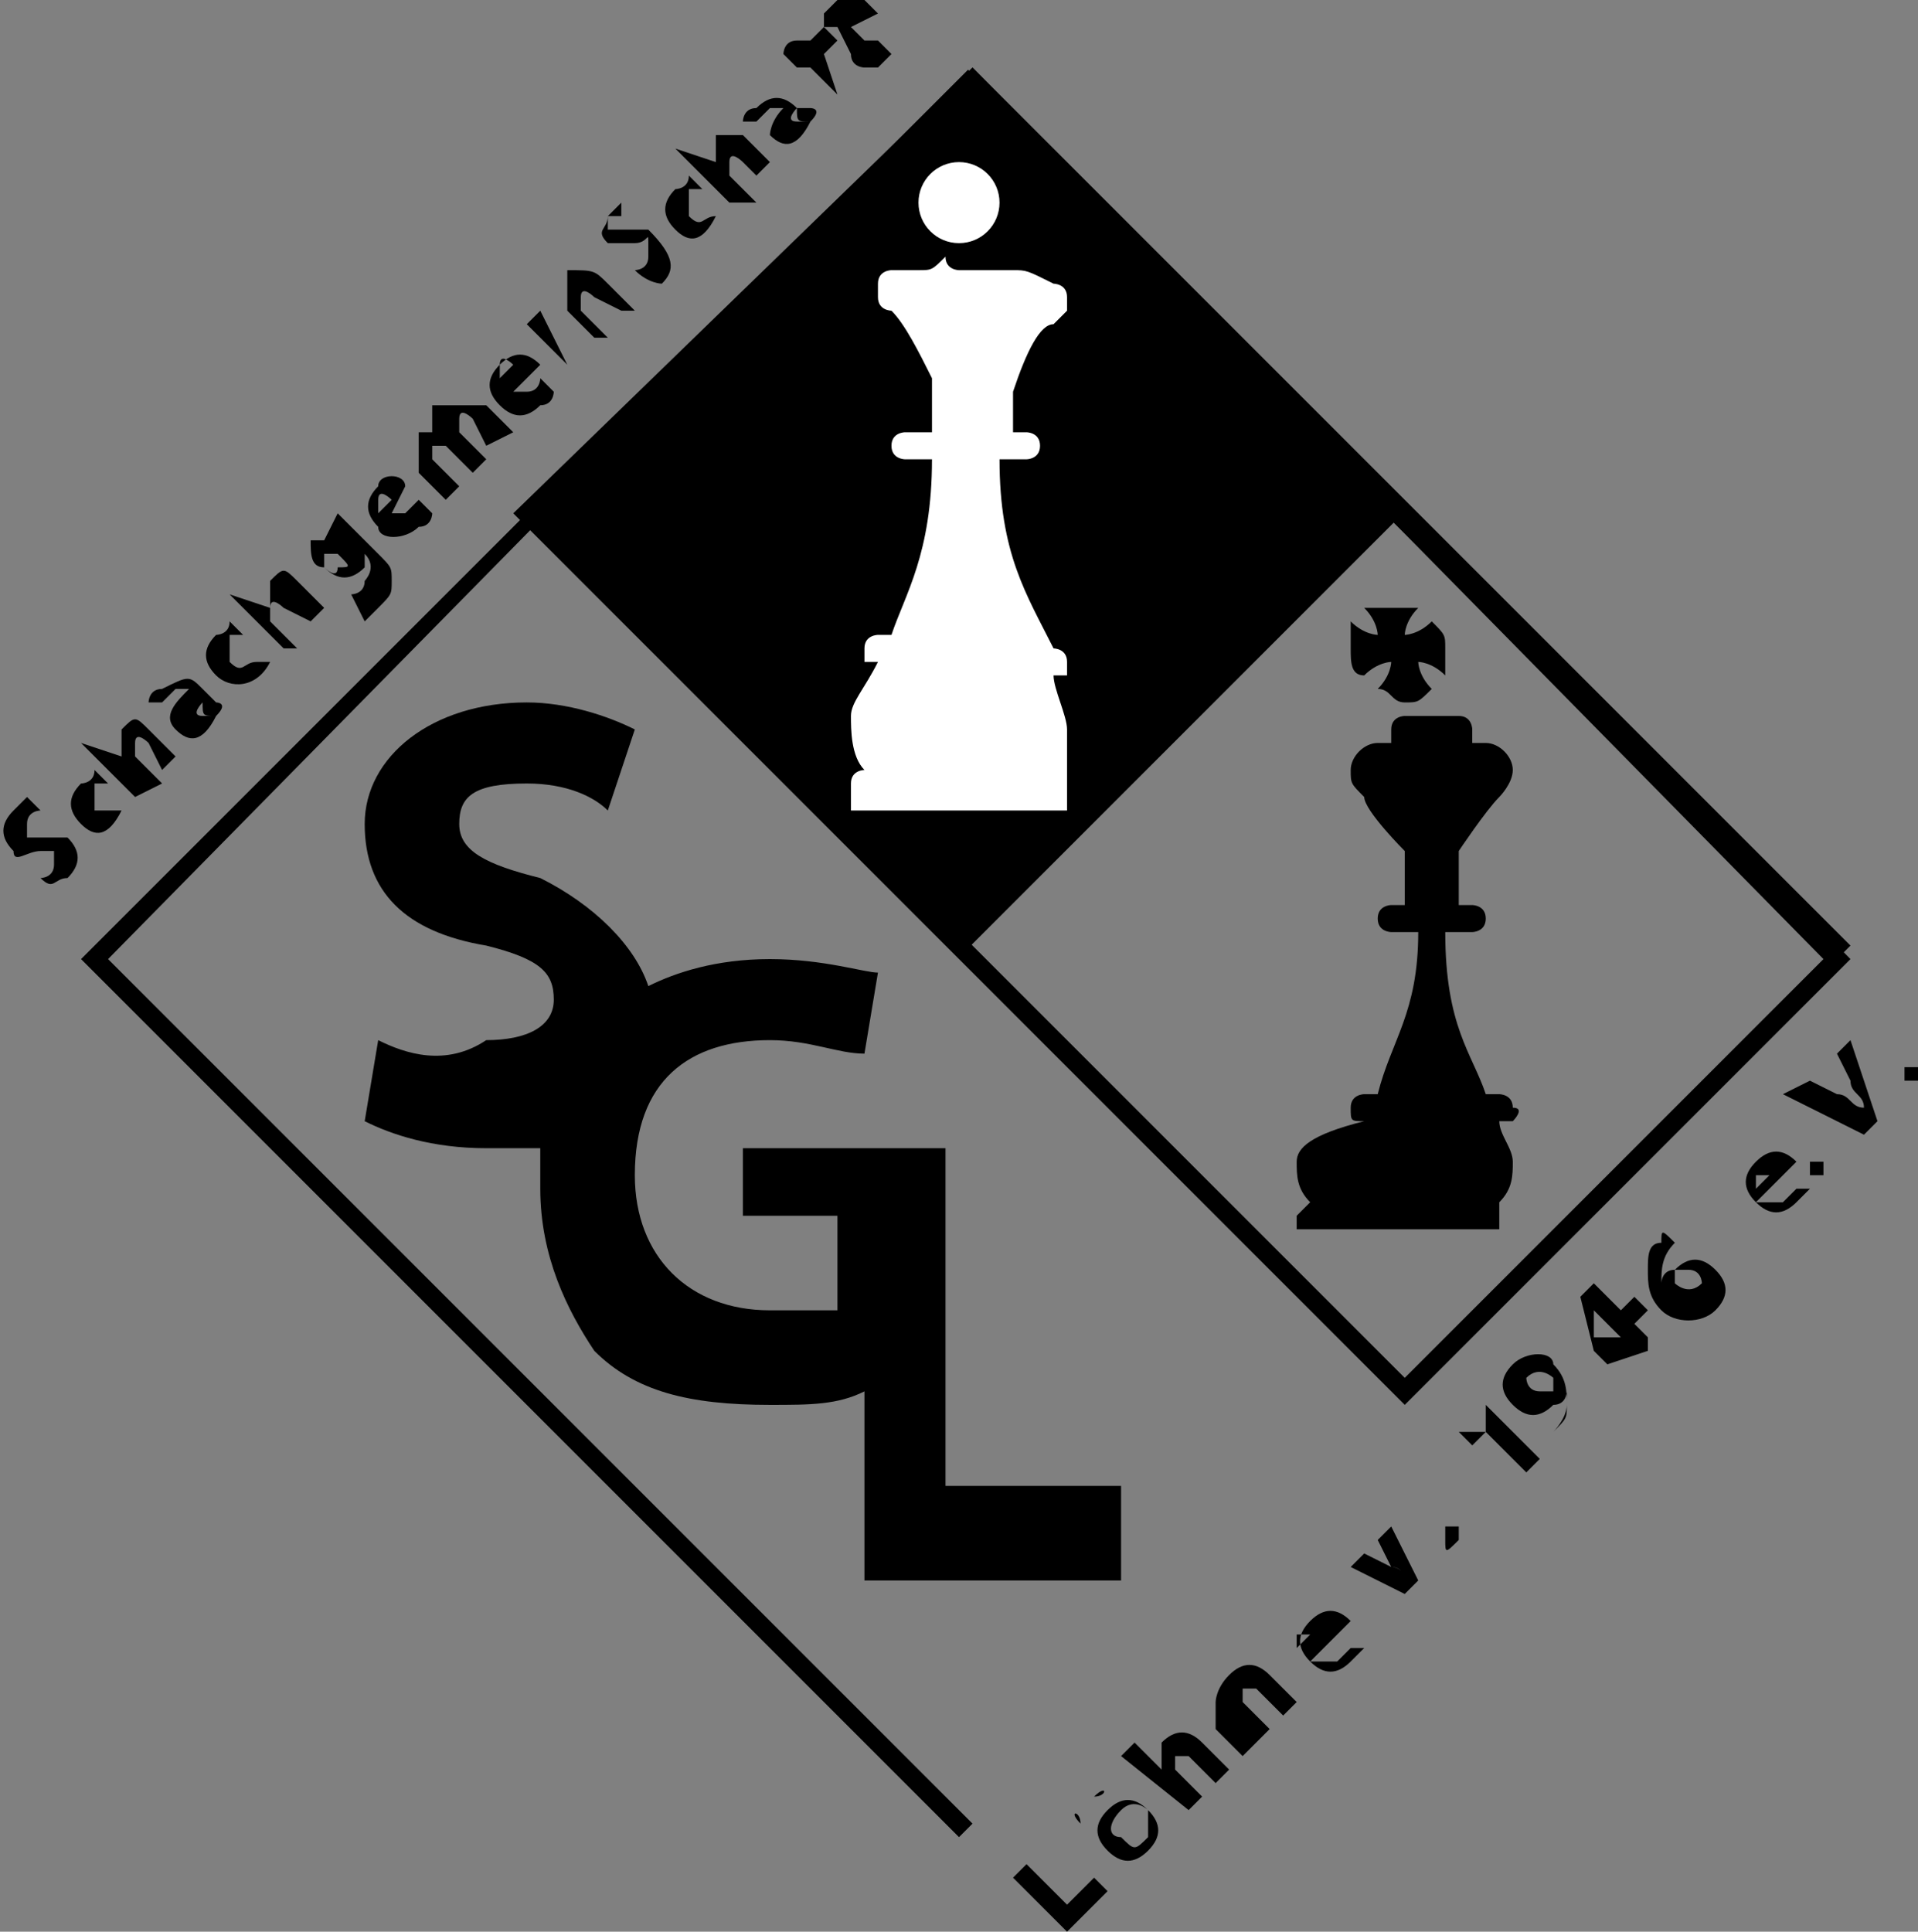
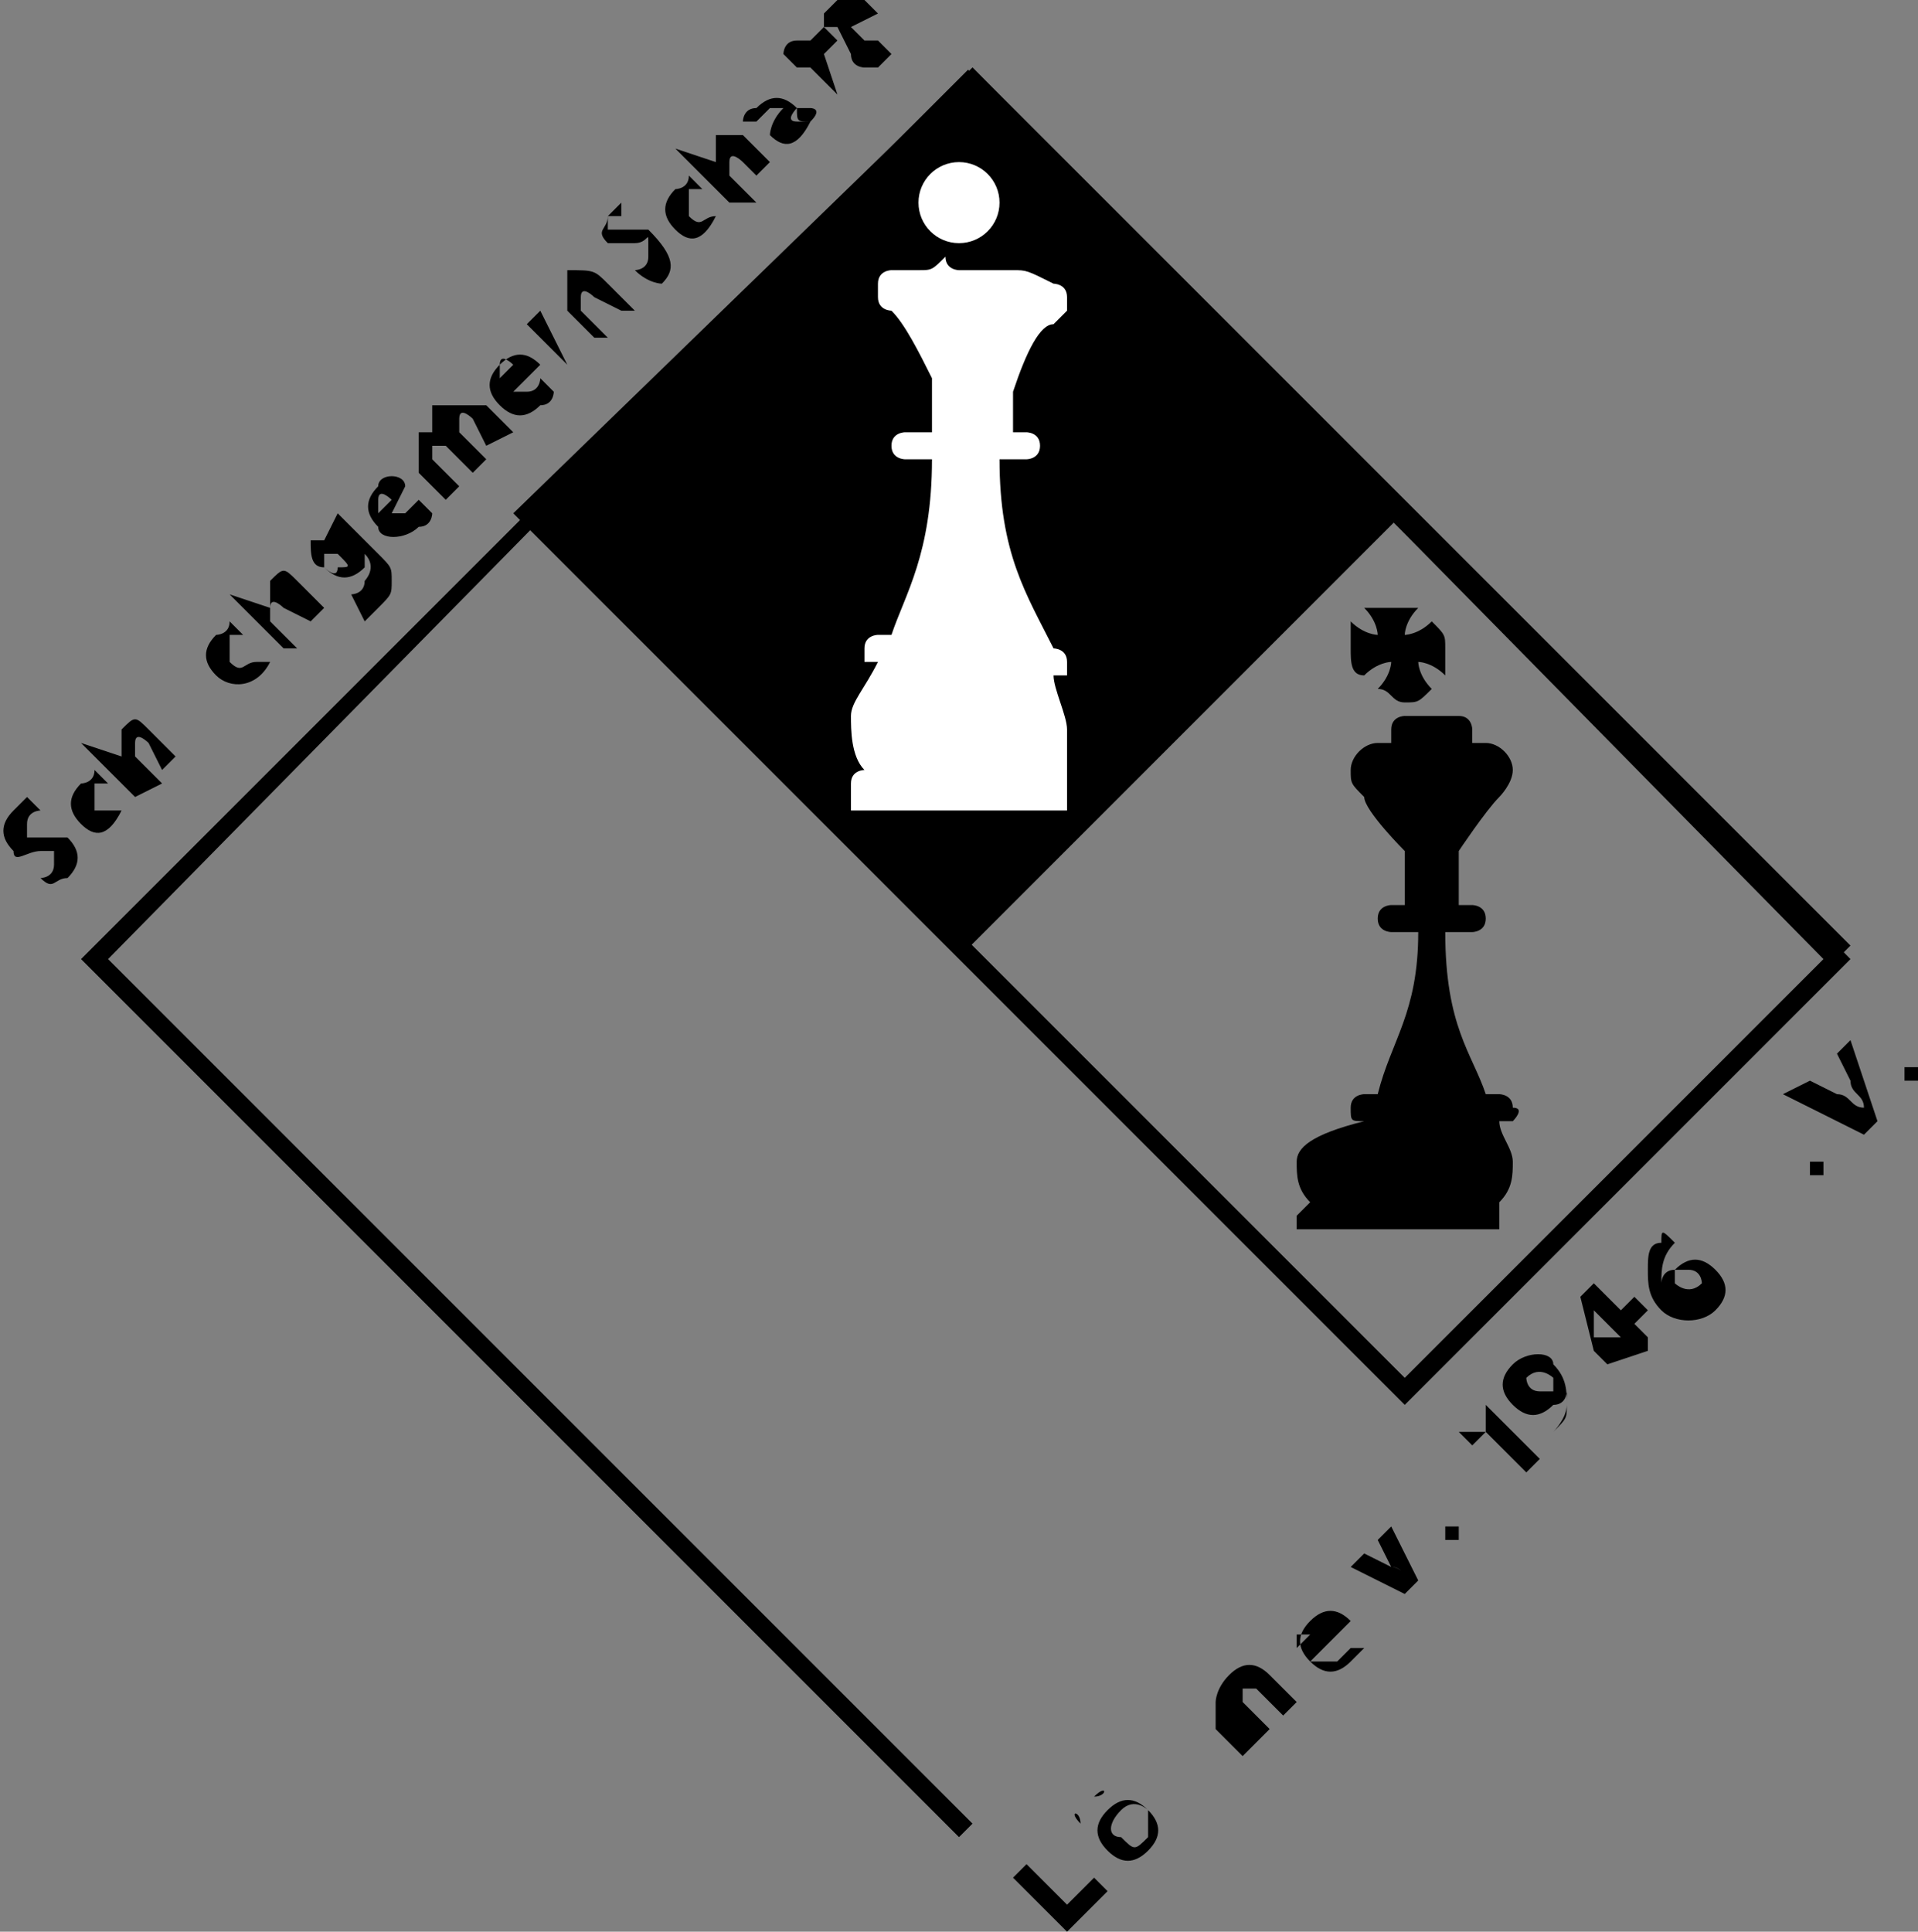
<svg xmlns="http://www.w3.org/2000/svg" version="1.1" id="Layer_1" x="0px" y="0px" width="14.2px" height="14.3px" viewBox="0 0 14.2 14.3" style="enable-background:new 0 0 14.2 14.3;" xml:space="preserve">
  <rect x="0" y="0" width="14.2" height="14.3" fill="#808080" stroke="none" />
  <style type="text/css">

	.st0{fill:#FFFFFF;}

</style>
  <g>
    <g>
      <g>
        <rect x="4.9" y="1.5" transform="matrix(0.707 -0.707 0.707 0.707 -0.61 6.172)" width="4.6" height="4.6" />
      </g>
      <g>
        <path d="M7.1,13.6L0.6,7.1l6.6-6.6l0,0l6.5,6.5L7.1,13.6z M0.8,7.1l6.4,6.4l6.4-6.4L7.1,0.7L0.8,7.1z" />
      </g>
      <g>
        <path d="M0.3,6.5c0,0,0.1,0,0.1-0.1c0,0,0-0.1,0-0.1c0,0-0.1,0-0.1,0c-0.1,0-0.2,0.1-0.2,0C0,6.2,0,6.1,0.1,6     c0,0,0.1-0.1,0.1-0.1L0.3,6c0,0-0.1,0-0.1,0.1s0,0.1,0,0.1c0,0,0.1,0,0.1,0c0.1,0,0.2,0,0.2,0c0.1,0.1,0.1,0.2,0,0.3     C0.4,6.5,0.4,6.6,0.3,6.5L0.3,6.5z" />
        <path d="M0.9,6C0.9,6,0.9,6.1,0.9,6C0.8,6.2,0.7,6.2,0.6,6.1C0.5,6,0.5,5.9,0.6,5.8c0,0,0.1,0,0.1-0.1l0.1,0.1c0,0,0,0-0.1,0     c0,0,0,0.1,0,0.2C0.7,6,0.8,6,0.8,6C0.8,6,0.9,6,0.9,6L0.9,6z" />
        <path d="M0.6,5.5L0.6,5.5l0.3,0.1l0,0c0,0,0,0,0-0.1c0,0,0,0,0-0.1c0.1-0.1,0.1-0.1,0.2,0l0.2,0.2L1.2,5.7L1.1,5.5     c0,0-0.1-0.1-0.1,0c0,0,0,0.1,0,0.1c0,0,0,0,0,0l0.2,0.2L1,5.9L0.6,5.5z" />
-         <path d="M1.6,5.3L1.6,5.3L1.6,5.3C1.6,5.4,1.6,5.4,1.6,5.3C1.5,5.5,1.4,5.5,1.3,5.4c-0.1-0.1,0-0.2,0.1-0.3l0,0c0,0,0,0-0.1,0     c0,0-0.1,0.1-0.1,0.1l-0.1,0c0,0,0-0.1,0.1-0.1C1.4,5,1.4,5,1.5,5.1l0.1,0.1C1.6,5.2,1.7,5.2,1.6,5.3L1.6,5.3z M1.5,5.2     c0,0-0.1,0.1,0,0.1c0,0,0.1,0,0.1,0C1.5,5.3,1.5,5.3,1.5,5.2C1.5,5.3,1.5,5.2,1.5,5.2L1.5,5.2z" />
        <path d="M2,4.9C2,4.9,2,5,2,4.9C1.9,5.1,1.7,5.1,1.6,5c-0.1-0.1-0.1-0.2,0-0.3c0,0,0.1,0,0.1-0.1l0.1,0.1c0,0,0,0-0.1,0     c0,0,0,0.1,0,0.2c0.1,0.1,0.1,0,0.2,0C1.9,4.9,1.9,4.9,2,4.9L2,4.9z" />
        <path d="M1.7,4.4L1.7,4.4L2,4.5l0,0c0,0,0,0,0-0.1c0,0,0,0,0-0.1c0.1-0.1,0.1-0.1,0.2,0l0.2,0.2L2.3,4.6L2.1,4.5     c0,0-0.1-0.1-0.1,0c0,0,0,0.1,0,0.1c0,0,0,0,0,0l0.2,0.2L2.1,4.8L1.7,4.4z" />
        <path d="M2.5,3.8C2.5,3.9,2.5,3.9,2.5,3.8l0.3,0.3c0.1,0.1,0.1,0.1,0.1,0.2c0,0.1,0,0.1-0.1,0.2c0,0-0.1,0.1-0.1,0.1L2.6,4.4     c0,0,0.1,0,0.1-0.1c0,0,0.1-0.1,0-0.2l0,0l0,0c0,0,0,0.1,0,0.1c-0.1,0.1-0.2,0.1-0.3,0C2.3,4.2,2.3,4.1,2.3,4c0,0,0.1,0,0.1,0     l0,0L2.5,3.8L2.5,3.8z M2.5,4.1C2.5,4.1,2.5,4.1,2.5,4.1c0,0-0.1,0-0.1,0c0,0,0,0.1,0,0.1c0,0,0.1,0.1,0.1,0     C2.6,4.2,2.6,4.2,2.5,4.1C2.6,4.1,2.6,4.1,2.5,4.1L2.5,4.1z" />
        <path d="M2.9,3.8c0,0,0.1,0,0.1,0c0,0,0.1-0.1,0.1-0.1l0.1,0.1c0,0,0,0.1-0.1,0.1C3,4,2.8,4,2.8,3.9c-0.1-0.1-0.1-0.2,0-0.3     C2.8,3.5,3,3.5,3,3.6c0,0,0,0,0,0L2.9,3.8z M2.9,3.7c0,0-0.1-0.1-0.1,0c0,0,0,0.1,0,0.1L2.9,3.7z" />
        <path d="M3.1,3.5C3,3.4,3,3.4,3.1,3.5l0-0.2l0,0l0,0c0,0,0-0.1,0-0.1c0,0,0.1,0,0.1,0l0,0c0,0,0-0.1,0-0.1c0,0,0,0,0-0.1     C3.4,3,3.5,3,3.6,3l0.2,0.2L3.6,3.3L3.5,3.1c0,0-0.1-0.1-0.1,0c0,0,0,0.1,0,0.1c0,0,0,0,0,0l0.2,0.2L3.5,3.5L3.3,3.3     c0,0-0.1,0-0.1,0c0,0,0,0.1,0,0.1c0,0,0,0,0,0l0.2,0.2L3.3,3.7L3.1,3.5z" />
        <path d="M3.8,2.9c0,0,0.1,0,0.1,0C4,2.9,4,2.8,4,2.8l0.1,0.1c0,0,0,0.1-0.1,0.1C3.9,3.1,3.8,3.1,3.7,3c-0.1-0.1-0.1-0.2,0-0.3     c0.1-0.1,0.2-0.1,0.3,0c0,0,0,0,0,0L3.8,2.9z M3.8,2.7c0,0-0.1-0.1-0.1,0c0,0,0,0.1,0,0.1L3.8,2.7z" />
        <path d="M3.9,2.3C4,2.3,4,2.3,3.9,2.3C3.9,2.4,3.9,2.4,3.9,2.3C3.8,2.3,3.8,2.3,3.9,2.3C3.9,2.2,3.9,2.2,3.9,2.3z M4.2,2.7     L3.9,2.4L4,2.3L4.2,2.7L4.2,2.7z" />
        <path d="M4.2,2.3C4.2,2.3,4.1,2.3,4.2,2.3l0-0.2l0,0l0,0c0,0,0-0.1,0-0.1C4.4,2,4.4,2,4.5,2.1l0.2,0.2L4.6,2.3L4.4,2.2     c0,0-0.1-0.1-0.1,0c0,0,0,0.1,0,0.1c0,0,0,0,0,0l0.2,0.2L4.4,2.5L4.2,2.3z" />
        <path d="M4.7,2c0,0,0.1,0,0.1-0.1c0,0,0,0,0-0.1s0,0-0.1,0c-0.1,0-0.1,0-0.2,0c-0.1-0.1,0-0.1,0-0.2c0,0,0.1-0.1,0.1-0.1l0,0.1     c0,0-0.1,0-0.1,0c0,0,0,0,0,0.1c0,0,0,0,0.1,0c0.1,0,0.1,0,0.2,0C5,1.9,5,2,4.9,2.1C4.9,2.1,4.8,2.1,4.7,2L4.7,2z" />
        <path d="M5.3,1.6C5.3,1.6,5.3,1.7,5.3,1.6C5.2,1.8,5.1,1.8,5,1.7C4.9,1.6,4.9,1.5,5,1.4c0,0,0.1,0,0.1-0.1l0.1,0.1c0,0,0,0-0.1,0     c0,0,0,0.1,0,0.2c0.1,0.1,0.1,0,0.2,0C5.2,1.6,5.3,1.6,5.3,1.6L5.3,1.6z" />
        <path d="M5,1.1L5,1.1l0.3,0.1l0,0c0,0,0,0,0-0.1c0,0,0,0,0-0.1C5.4,1,5.5,1,5.5,1l0.2,0.2L5.6,1.3L5.5,1.2c0,0-0.1-0.1-0.1,0     c0,0,0,0.1,0,0.1c0,0,0,0,0,0l0.2,0.2L5.4,1.5L5,1.1z" />
        <path d="M6,0.9L6,0.9L6,0.9C6,1,6,1,6,0.9C5.9,1.1,5.8,1.1,5.7,1C5.7,1,5.7,0.9,5.8,0.8l0,0c0,0,0,0-0.1,0c0,0-0.1,0.1-0.1,0.1     l-0.1,0c0,0,0-0.1,0.1-0.1c0.1-0.1,0.2-0.1,0.3,0L6,0.8C6,0.8,6.1,0.8,6,0.9L6,0.9z M5.9,0.8c0,0-0.1,0.1,0,0.1c0,0,0.1,0,0.1,0     C5.9,0.9,5.9,0.9,5.9,0.8C5.9,0.9,5.9,0.8,5.9,0.8L5.9,0.8z" />
        <path d="M6.2,0.7L6,0.5l0,0L5.9,0.5l0,0l0,0c0,0-0.1-0.1-0.1-0.1c0,0,0-0.1,0.1-0.1c0,0,0,0,0.1,0L6,0.2c0,0,0,0,0,0     c0,0,0,0.1,0,0.1l0,0l0.1-0.1l0.1,0.1L6.1,0.4L6.2,0.7L6.2,0.7z" />
        <path d="M6.2,0L6.2,0l0.2,0l0.1,0.1L6.3,0.2l0.1,0.1c0,0,0.1,0,0.1,0c0,0,0,0,0,0l0.1,0.1c0,0,0,0-0.1,0.1c0,0-0.1,0-0.1,0     c0,0-0.1,0-0.1-0.1L6.2,0.2l0,0L6.1,0.2l0,0L6.1,0.1L6.2,0z" />
      </g>
-       <path d="M7,11V8.5H6.3v0H5.5V9h0.7v0.7c-0.1,0-0.4,0-0.5,0c-0.6,0-1-0.4-1-1c0-0.7,0.4-1,1-1c0.3,0,0.5,0.1,0.7,0.1l0.1-0.6    C6.4,7.2,6.1,7.1,5.7,7.1C5.3,7.1,5,7.2,4.8,7.3C4.7,7,4.4,6.7,4,6.5C3.6,6.4,3.4,6.3,3.4,6.1c0-0.2,0.1-0.3,0.5-0.3    c0.3,0,0.5,0.1,0.6,0.2l0.2-0.6C4.5,5.3,4.2,5.2,3.9,5.2c-0.7,0-1.2,0.4-1.2,0.9c0,0.5,0.3,0.8,0.9,0.9c0.4,0.1,0.5,0.2,0.5,0.4    c0,0.2-0.2,0.3-0.5,0.3C3.3,7.9,3,7.8,2.8,7.7L2.7,8.3c0.2,0.1,0.5,0.2,0.9,0.2c0.1,0,0.3,0,0.4,0c0,0.1,0,0.2,0,0.3    c0,0.5,0.2,0.9,0.4,1.2c0.3,0.3,0.7,0.4,1.3,0.4c0.3,0,0.5,0,0.7-0.1v1.4h1.9V11H7z" />
      <g>
        <path d="M7.5,13.9l0.1-0.1l0.3,0.3l0.2-0.2L8.2,14l-0.3,0.3L7.5,13.9z" />
        <path d="M8,13.5C7.9,13.4,8,13.4,8,13.5C8,13.3,8,13.3,8,13.5C8.1,13.4,8.1,13.4,8,13.5C8,13.5,8,13.5,8,13.5z M8.5,13.4     c0.1,0.1,0.1,0.2,0,0.3c-0.1,0.1-0.2,0.1-0.3,0c-0.1-0.1-0.1-0.2,0-0.3C8.3,13.3,8.4,13.3,8.5,13.4z M8.1,13.3     C8.1,13.3,8.1,13.2,8.1,13.3C8.2,13.2,8.2,13.2,8.1,13.3C8.2,13.2,8.2,13.3,8.1,13.3C8.2,13.3,8.1,13.3,8.1,13.3z M8.3,13.6     c0.1,0.1,0.1,0.1,0.2,0c0,0,0-0.1,0-0.2c0,0-0.1-0.1-0.2,0C8.2,13.5,8.2,13.6,8.3,13.6z" />
-         <path d="M8.3,13l0.1-0.1l0.2,0.2l0,0c0,0,0,0,0-0.1c0,0,0,0,0-0.1c0.1-0.1,0.2-0.1,0.3,0l0.2,0.2L9,13.2L8.8,13c0,0-0.1,0-0.1,0     c0,0,0,0.1,0,0.1c0,0,0,0,0,0l0.2,0.2l-0.1,0.1L8.3,13z" />
        <path d="M9,12.8C9,12.7,9,12.7,9,12.8l0-0.2l0,0l0,0c0,0,0-0.1,0.1-0.2c0.1-0.1,0.2-0.1,0.3,0l0.2,0.2l-0.1,0.1l-0.2-0.2     c0,0-0.1,0-0.1,0c0,0,0,0.1,0,0.1c0,0,0,0,0,0l0.2,0.2L9.2,13L9,12.8z" />
        <path d="M9.7,12.3c0,0,0.1,0,0.2,0c0,0,0.1-0.1,0.1-0.1l0.1,0c0,0-0.1,0.1-0.1,0.1c-0.1,0.1-0.2,0.1-0.3,0     c-0.1-0.1-0.1-0.2,0-0.3c0.1-0.1,0.2-0.1,0.3,0c0,0,0,0,0,0L9.7,12.3z M9.7,12.1c0,0-0.1,0-0.1,0c0,0,0,0.1,0,0.1L9.7,12.1z" />
        <path d="M10.1,11.5l0.2,0.1c0,0,0.1,0,0.1,0.1l0,0c0,0,0-0.1-0.1-0.1l-0.1-0.2l0.1-0.1l0.2,0.4l-0.1,0.1L10,11.6L10.1,11.5z" />
-         <path d="M10.7,11.4c0,0,0-0.1,0-0.1c0,0,0.1,0,0.1,0c0,0,0,0.1,0,0.1C10.7,11.5,10.7,11.5,10.7,11.4z" />
+         <path d="M10.7,11.4c0,0,0-0.1,0-0.1c0,0,0.1,0,0.1,0c0,0,0,0.1,0,0.1z" />
        <path d="M11,10.6L11,10.6l-0.1,0.1l-0.1-0.1L11,10.6l0-0.2l0.4,0.4l-0.1,0.1L11,10.6z" />
        <path d="M11.5,10.6C11.5,10.6,11.5,10.5,11.5,10.6c0.1-0.1,0.1-0.1,0.1-0.2c0,0,0-0.1,0-0.1l0,0c0,0,0,0.1-0.1,0.1     c-0.1,0.1-0.2,0.1-0.3,0c-0.1-0.1-0.1-0.2,0-0.3c0.1-0.1,0.3-0.1,0.3,0c0.1,0.1,0.1,0.2,0.1,0.3c0,0.1-0.1,0.2-0.1,0.2     C11.6,10.6,11.6,10.6,11.5,10.6L11.5,10.6z M11.4,10.3c0,0,0.1,0,0.1,0c0,0,0-0.1,0-0.1c0,0,0,0,0,0c0,0-0.1-0.1-0.2,0     C11.3,10.2,11.3,10.3,11.4,10.3z" />
        <path d="M12.2,10L12.2,10l-0.3,0.1l-0.1-0.1l-0.1-0.4l0.1-0.1l0.2,0.2l0.1-0.1l0.1,0.1l-0.1,0.1l0.1,0.1L12.2,10z M12,9.9L12,9.9     c-0.1-0.1-0.1-0.1-0.2-0.2l0,0c0,0,0,0.1,0,0.1l0,0.1l0,0L12,9.9z" />
        <path d="M12.4,9.2C12.4,9.2,12.4,9.2,12.4,9.2c-0.1,0.1-0.1,0.2-0.1,0.3l0,0c0,0,0-0.1,0.1-0.1c0.1-0.1,0.2-0.1,0.3,0     c0.1,0.1,0.1,0.2,0,0.3c-0.1,0.1-0.3,0.1-0.4,0c-0.1-0.1-0.1-0.2-0.1-0.3c0-0.1,0-0.2,0.1-0.2C12.3,9.1,12.3,9.1,12.4,9.2     L12.4,9.2z M12.5,9.4c0,0-0.1,0-0.1,0c0,0,0,0.1,0,0.1c0,0,0,0,0,0c0,0,0.1,0.1,0.2,0C12.6,9.5,12.6,9.4,12.5,9.4z" />
-         <path d="M13,8.9c0,0,0.1,0,0.2,0c0,0,0.1-0.1,0.1-0.1l0.1,0c0,0-0.1,0.1-0.1,0.1c-0.1,0.1-0.2,0.1-0.3,0c-0.1-0.1-0.1-0.2,0-0.3     c0.1-0.1,0.2-0.1,0.3,0c0,0,0,0,0,0L13,8.9z M13.1,8.7c0,0-0.1,0-0.1,0c0,0,0,0.1,0,0.1L13.1,8.7z" />
        <path d="M13.4,8.7c0,0,0-0.1,0-0.1c0,0,0.1,0,0.1,0c0,0,0,0.1,0,0.1C13.5,8.7,13.5,8.7,13.4,8.7z" />
        <path d="M13.8,8.4l-0.6-0.3L13.4,8l0.2,0.1c0.1,0,0.1,0.1,0.2,0.1l0,0c0-0.1-0.1-0.1-0.1-0.2l-0.1-0.2l0.1-0.1l0.2,0.6L13.8,8.4z     " />
        <path d="M14.1,8c0,0,0-0.1,0-0.1s0.1,0,0.1,0c0,0,0,0.1,0,0.1C14.2,8,14.1,8,14.1,8z" />
      </g>
      <g>
        <path d="M10.1,5c0.1-0.1,0.2-0.1,0.2-0.1c0,0,0,0.1-0.1,0.2c0,0,0,0,0,0c0.1,0,0.1,0.1,0.2,0.1c0.1,0,0.1,0,0.2-0.1c0,0,0,0,0,0     c-0.1-0.1-0.1-0.2-0.1-0.2s0.1,0,0.2,0.1c0,0,0,0,0,0c0-0.1,0-0.1,0-0.2s0-0.1-0.1-0.2c0,0,0,0,0,0c-0.1,0.1-0.2,0.1-0.2,0.1     c0,0,0-0.1,0.1-0.2c0,0,0,0,0,0c-0.1,0-0.1,0-0.2,0c-0.1,0-0.1,0-0.2,0c0,0,0,0,0,0c0.1,0.1,0.1,0.2,0.1,0.2s-0.1,0-0.2-0.1     c0,0,0,0,0,0C10,4.7,10,4.8,10,4.8C10,4.9,10,5,10.1,5C10.1,5,10.1,5,10.1,5z" />
        <path d="M11.1,8.9L11.1,8.9c0.1-0.1,0.1-0.2,0.1-0.3c0-0.1-0.1-0.2-0.1-0.3c0,0,0.1,0,0.1,0c0,0,0.1-0.1,0-0.1     c0-0.1-0.1-0.1-0.1-0.1c0,0,0,0-0.1,0c-0.1-0.3-0.3-0.5-0.3-1.2c0.1,0,0.2,0,0.2,0c0,0,0.1,0,0.1-0.1c0-0.1-0.1-0.1-0.1-0.1     c0,0,0,0-0.1,0l0-0.4c0,0,0.2-0.3,0.3-0.4c0,0,0.1-0.1,0.1-0.2c0-0.1-0.1-0.2-0.2-0.2c0,0-0.1,0-0.1,0c0,0,0,0,0-0.1     c0,0,0-0.1-0.1-0.1c-0.1,0-0.4,0-0.4,0c0,0-0.1,0-0.1,0.1c0,0,0,0.1,0,0.1c0,0-0.1,0-0.1,0c-0.1,0-0.2,0.1-0.2,0.2     c0,0.1,0,0.1,0.1,0.2c0,0.1,0.3,0.4,0.3,0.4l0,0.4c0,0-0.1,0-0.1,0c0,0-0.1,0-0.1,0.1c0,0.1,0.1,0.1,0.1,0.1c0,0,0.1,0,0.2,0     c0,0.6-0.2,0.8-0.3,1.2c0,0-0.1,0-0.1,0c0,0-0.1,0-0.1,0.1c0,0.1,0,0.1,0.1,0.1c0,0,0,0,0,0C9.7,8.4,9.6,8.5,9.6,8.6     c0,0.1,0,0.2,0.1,0.3h0c0,0,0,0-0.1,0.1c0,0,0,0.1,0,0.1h1.5C11.1,9.1,11.1,9,11.1,8.9C11.1,9,11.1,8.9,11.1,8.9z" />
      </g>
      <g>
        <circle class="st0" cx="7.1" cy="1.5" r="0.3" />
        <path class="st0" d="M7.9,5.8C7.9,5.7,7.9,5.7,7.9,5.8L7.9,5.8c0-0.2,0-0.3,0-0.4c0-0.1-0.1-0.3-0.1-0.4c0,0,0.1,0,0.1,0     c0,0,0,0,0,0c0,0,0,0,0-0.1c0-0.1-0.1-0.1-0.1-0.1H7.8C7.6,4.4,7.4,4.1,7.4,3.4h0c0.1,0,0.2,0,0.2,0c0,0,0.1,0,0.1-0.1     c0,0,0,0,0,0c0-0.1-0.1-0.1-0.1-0.1c0,0-0.1,0-0.1,0l0,0c0-0.1,0-0.2,0-0.3c0.1-0.3,0.2-0.5,0.3-0.5c0,0,0.1-0.1,0.1-0.1     c0,0,0-0.1,0-0.1c0-0.1-0.1-0.1-0.1-0.1c0,0,0,0,0,0C7.6,2,7.6,2,7.5,2C7.4,2,7.4,2,7.3,2c0,0,0,0,0,0l0,0l0,0c0,0,0,0,0,0     C7.3,2,7.2,2,7.1,2C7.1,2,7,2,7,1.9C6.9,2,6.9,2,6.8,2C6.7,2,6.7,2,6.6,2c0,0,0,0,0,0c0,0-0.1,0-0.1,0.1c0,0,0,0.1,0,0.1     c0,0.1,0.1,0.1,0.1,0.1c0.1,0.1,0.2,0.3,0.3,0.5c0,0.1,0,0.2,0,0.4c-0.1,0-0.1,0-0.2,0c0,0-0.1,0-0.1,0.1c0,0,0,0,0,0     c0,0.1,0.1,0.1,0.1,0.1c0,0,0.1,0,0.1,0h0.1c0,0.7-0.2,1-0.3,1.3H6.5c0,0-0.1,0-0.1,0.1c0,0,0,0.1,0,0.1c0,0,0,0,0,0     c0,0,0,0,0.1,0C6.4,5.1,6.3,5.2,6.3,5.3c0,0.1,0,0.3,0.1,0.4h0c0,0-0.1,0-0.1,0.1c0,0,0,0,0,0.1c0,0,0,0.1,0,0.1h1.6     C7.9,5.9,7.9,5.9,7.9,5.8C7.9,5.8,7.9,5.8,7.9,5.8z" />
      </g>
    </g>
    <path d="M0,7.5" />
    <path d="M6.5,14" />
    <g>
      <path d="M7.2,0.5l6.5,6.6l-3.3,3.3l0,0L3.8,3.8L7.2,0.5z M13.5,7.1L7.2,0.7L4,3.8l6.4,6.4L13.5,7.1z" />
    </g>
  </g>
</svg>